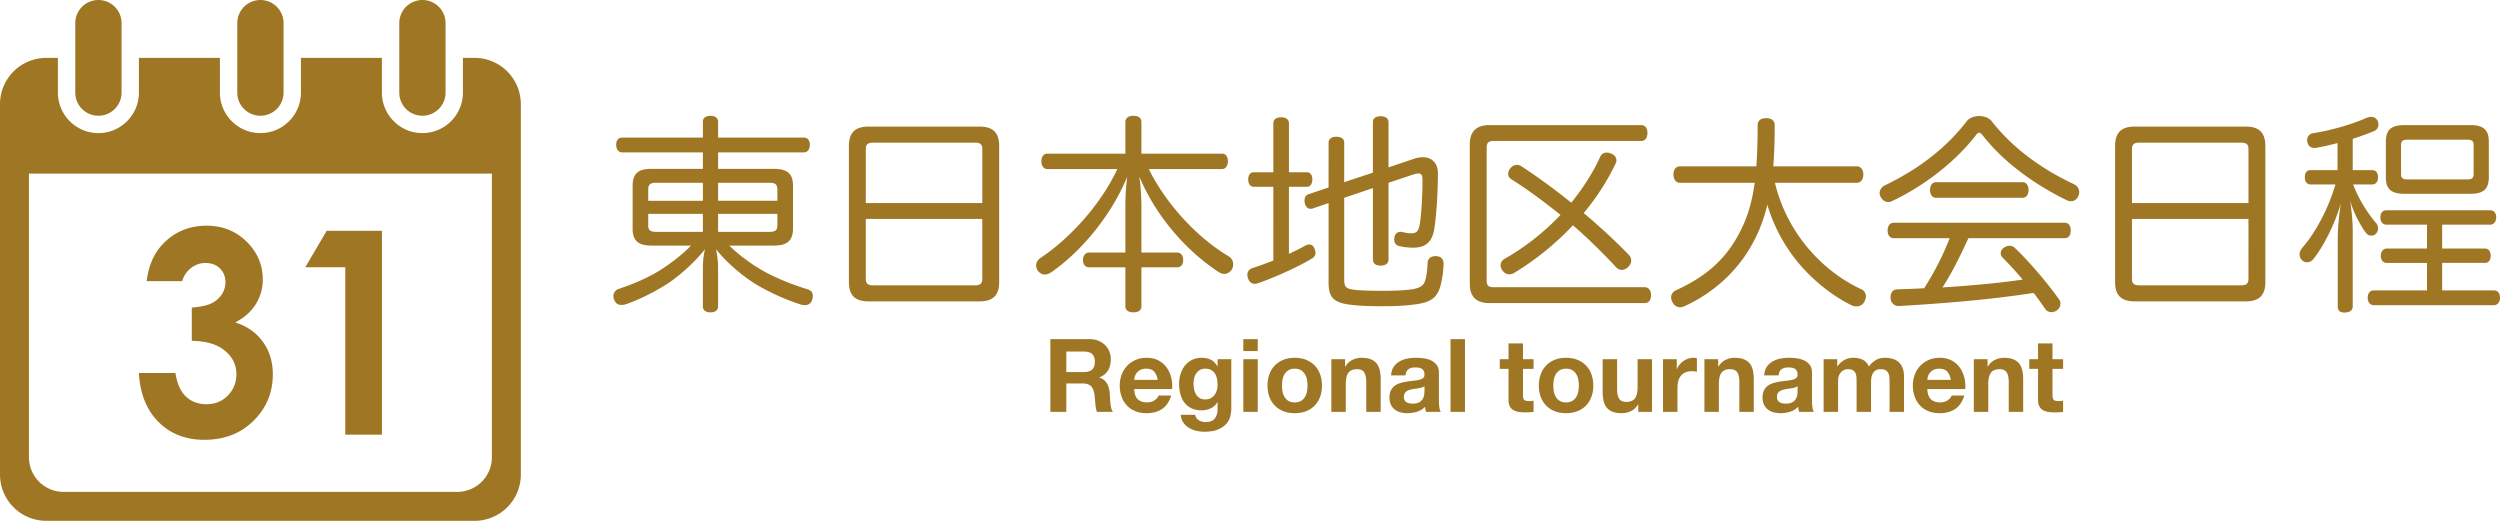
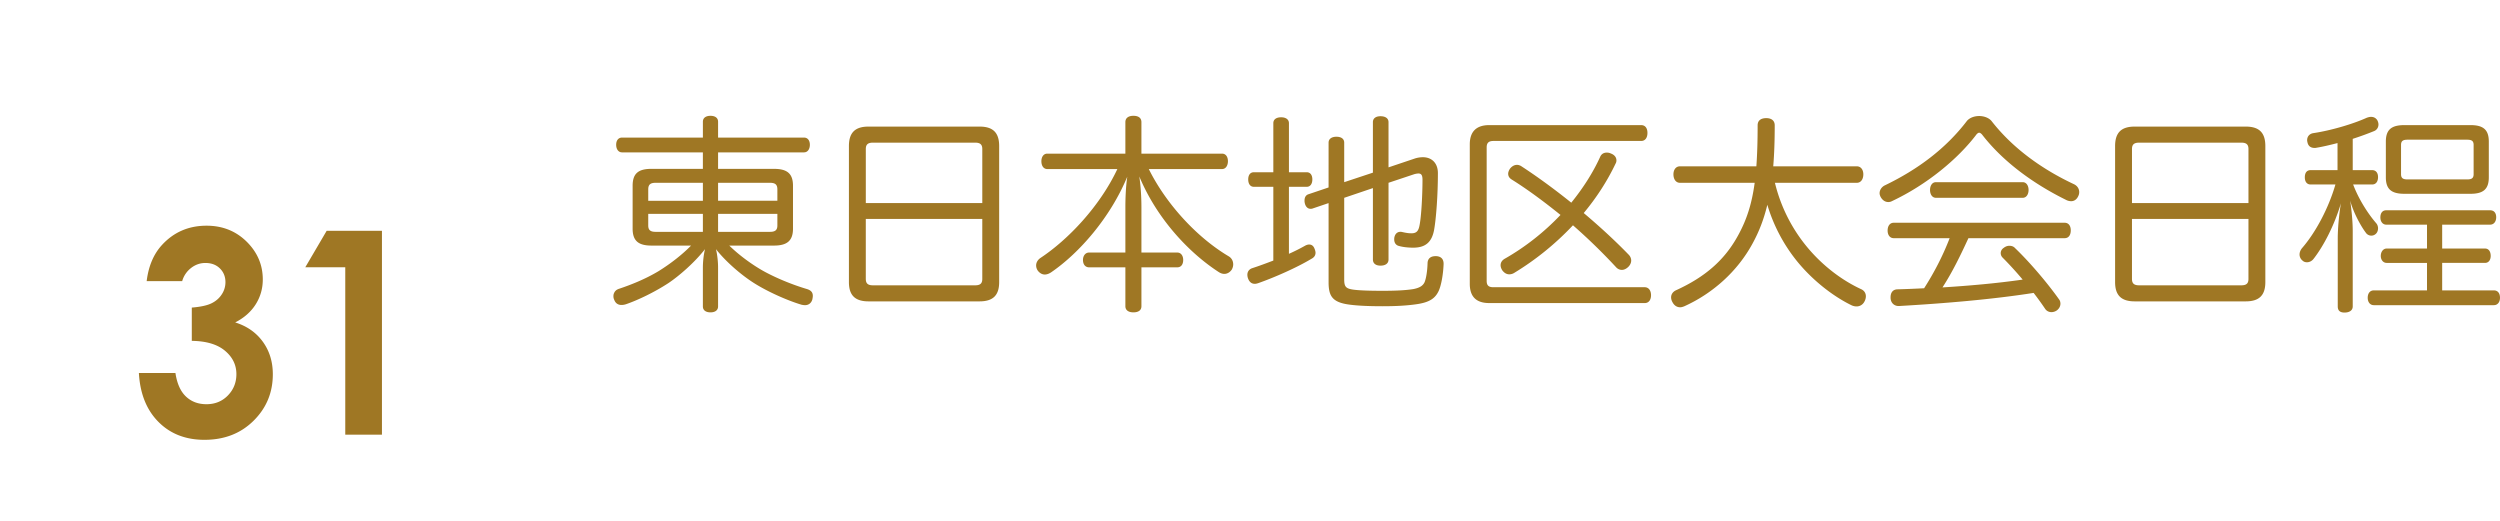
<svg xmlns="http://www.w3.org/2000/svg" width="432" height="90" viewBox="0 0 432 90">
  <g fill="#9F7724">
    <path d="M107.496 26.33c-.658 0-1.021-.585-1.021-1.314 0-.73.363-1.242 1.021-1.242h13.963v-2.739c0-.657.51-1.022 1.313-1.022.802 0 1.312.365 1.312 1.022v2.739h14.84c.656 0 1.021.512 1.021 1.242 0 .729-.365 1.314-1.021 1.314h-14.84v2.849h9.662c2.262 0 3.283.804 3.283 2.922v7.413c0 2.081-1.021 2.922-3.283 2.922h-7.729c1.75 1.716 4.156 3.47 6.271 4.601 2.333 1.243 4.995 2.266 7.072 2.886.766.22 1.095.584 1.095 1.205 0 .183-.036.365-.074.584-.181.694-.692 1.022-1.275 1.022-.183 0-.401-.036-.584-.072-2.224-.657-5.433-2.046-7.838-3.506-2.371-1.425-5.215-3.871-6.964-6.1.255 1.06.363 2.265.363 3.179v6.718c0 .658-.51 1.024-1.312 1.024-.804 0-1.313-.366-1.313-1.024v-6.718c0-.914.11-2.119.366-3.179-1.788 2.301-4.485 4.639-6.345 5.88-2.408 1.57-5.251 2.922-7.257 3.616a2.55 2.55 0 01-.839.146c-.583 0-1.021-.292-1.238-.876a1.415 1.415 0 01-.146-.657c0-.184.035-.365.109-.511.146-.366.437-.623.911-.768 1.859-.622 4.412-1.606 6.782-3.031 2.115-1.315 4.121-2.886 5.615-4.419h-6.856c-2.259 0-3.243-.841-3.243-2.922v-7.413c0-2.118.984-2.922 3.243-2.922h8.897V26.33h-13.961zm13.963 5.259h-8.167c-.839 0-1.276.256-1.276 1.133v1.972h9.443v-3.105zm-9.443 5.368v2.009c0 .84.438 1.096 1.276 1.096h8.167v-3.104h-9.443zm22.314-2.264v-1.972c0-.877-.437-1.133-1.276-1.133h-8.97v3.104h10.246zm-10.246 5.369h8.97c.84 0 1.276-.256 1.276-1.096v-2.009h-10.246v3.105zM172.656 48.753c0 2.338-1.13 3.324-3.391 3.324h-19.18c-2.261 0-3.391-.986-3.391-3.324V25.234c0-2.373 1.13-3.36 3.391-3.36h19.18c2.261 0 3.391.987 3.391 3.36v23.519zm-2.916-13.658v-9.35c0-.839-.438-1.095-1.241-1.095h-17.647c-.801 0-1.24.256-1.24 1.095v9.35h20.128zm-20.129 13.111c0 .84.439 1.096 1.24 1.096h17.647c.804 0 1.241-.256 1.241-1.096V37.834H149.61v10.372zM180.973 29.215c-.655 0-1.021-.584-1.021-1.352 0-.729.365-1.314 1.021-1.314h13.491v-5.441c0-.73.548-1.096 1.387-1.096.874 0 1.386.365 1.386 1.096v5.441h13.928c.655 0 1.021.548 1.021 1.314 0 .73-.365 1.352-1.021 1.352h-12.653c3.027 6.099 8.388 11.869 13.819 15.083.547.329.767.876.767 1.388 0 .328-.108.657-.255.913-.329.475-.804.73-1.276.73-.329 0-.657-.11-.986-.328-5.177-3.36-10.683-9.24-13.708-16.508.256 1.68.365 3.688.365 5.332v7.815h6.197c.657 0 1.021.584 1.021 1.277 0 .768-.364 1.278-1.021 1.278h-6.197v6.721c0 .693-.512 1.06-1.386 1.06-.839 0-1.387-.366-1.387-1.06v-6.721h-6.272c-.654 0-1.056-.511-1.056-1.278 0-.693.401-1.277 1.056-1.277h6.272v-7.778c0-1.606.073-3.616.329-5.332-2.917 7.048-8.276 13.184-13.126 16.506-.365.256-.768.402-1.131.402-.438 0-.839-.22-1.168-.621a1.586 1.586 0 01-.325-.949c0-.475.255-.95.727-1.279 4.814-3.176 10.282-8.946 13.309-15.374h-12.107zM225.789 29.763c.656 0 .984.512.984 1.242 0 .729-.328 1.277-.984 1.277h-3.062V43.86a32.955 32.955 0 002.771-1.389c.254-.146.51-.219.729-.219.402 0 .729.219.912.693.109.256.184.512.184.73 0 .438-.221.804-.73 1.06-2.479 1.498-6.381 3.214-9.188 4.199-.221.072-.402.11-.584.11-.546 0-.948-.329-1.167-.95a1.85 1.85 0 01-.108-.621c0-.512.291-.949.839-1.132 1.128-.364 2.406-.84 3.646-1.314V32.282h-3.356c-.655 0-.982-.548-.982-1.277 0-.73.327-1.242.982-1.242h3.356V21.29c0-.657.51-1.022 1.348-1.022.803 0 1.35.365 1.35 1.022v8.473h3.06zm6.49 4.419v14.024c0 1.313.219 1.68 1.713 1.862 1.168.146 3.174.183 4.959.183 2.043 0 3.865-.073 5.252-.293 1.129-.219 1.676-.583 1.969-1.205.291-.729.475-2.008.51-3.286.035-.84.584-1.205 1.385-1.205h.111c.801.036 1.275.475 1.275 1.314v.073c-.072 1.898-.439 3.726-.84 4.602-.582 1.241-1.494 2.008-3.973 2.337-1.568.219-3.318.329-5.762.329-2.15 0-4.229-.073-5.797-.292-2.918-.402-3.502-1.534-3.502-3.872V35.095l-2.807.95c-.109.035-.217.035-.328.035-.512 0-.875-.438-.982-1.022-.039-.146-.039-.255-.039-.401 0-.548.219-.95.695-1.096l3.461-1.168V24.65c0-.657.549-1.022 1.35-1.022.838 0 1.35.365 1.35 1.022v6.829l4.959-1.644v-8.729c0-.658.51-1.022 1.312-1.022.84 0 1.385.364 1.385 1.022v7.815l4.449-1.497a4.555 4.555 0 011.494-.256c1.533 0 2.59 1.022 2.59 2.739 0 3.725-.291 7.778-.656 9.823-.4 2.155-1.533 3.067-3.609 3.067-.877 0-1.824-.108-2.443-.291-.51-.11-.84-.512-.84-1.133 0-.109 0-.256.037-.401.146-.621.547-.913 1.021-.913.109 0 .219 0 .328.036.473.11 1.02.22 1.568.22.875 0 1.238-.365 1.422-1.388.326-1.606.51-5.441.51-7.853 0-.768-.184-1.095-.693-1.095-.182 0-.4.036-.693.109l-4.484 1.497v13.256c0 .694-.545 1.061-1.385 1.061-.803 0-1.312-.366-1.312-1.061V32.502l-4.96 1.68zM257.333 52.369c-2.188 0-3.355-1.06-3.355-3.323V24.941c0-2.227 1.168-3.322 3.355-3.322h26.252c.729 0 1.094.548 1.094 1.352 0 .803-.365 1.387-1.094 1.387h-25.523c-.768 0-1.166.293-1.166 1.096v23.081c0 .841.398 1.097 1.166 1.097h26.143c.693 0 1.094.583 1.094 1.387s-.4 1.352-1.094 1.352h-26.872zm3.864-21.364c-.4-.256-.584-.585-.584-.986 0-.256.111-.548.293-.84.328-.438.766-.693 1.238-.693.221 0 .439.073.658.182 2.807 1.826 5.76 3.981 8.715 6.355 2.041-2.521 3.754-5.187 4.994-7.926.219-.511.654-.73 1.131-.73.219 0 .475.036.691.147.621.218.986.656.986 1.204 0 .183-.039.365-.146.547-1.424 2.995-3.283 5.881-5.506 8.547 2.771 2.336 5.432 4.783 7.766 7.194.291.292.438.656.438 1.022 0 .365-.182.767-.475 1.06-.363.364-.766.548-1.129.548s-.73-.146-1.021-.475a99.756 99.756 0 00-7.439-7.231 48.578 48.578 0 01-10.135 8.217 1.612 1.612 0 01-.875.256c-.475 0-.875-.256-1.205-.694-.18-.292-.289-.584-.289-.876 0-.438.219-.841.73-1.132 3.535-2.009 6.816-4.603 9.623-7.56-2.807-2.265-5.653-4.384-8.459-6.136zM306.707 31.589a27.54 27.54 0 005.688 11.249c2.699 3.213 6.016 5.659 9.188 7.12.584.256.84.73.84 1.242 0 .329-.109.694-.291.985a1.502 1.502 0 01-1.314.767c-.291 0-.619-.072-.912-.219-3.5-1.716-7.107-4.675-9.697-7.997a28.41 28.41 0 01-4.814-9.35c-.584 2.447-1.42 4.639-2.588 6.756-2.59 4.748-6.818 8.546-11.74 10.774-.256.108-.512.183-.729.183-.512 0-1.021-.256-1.35-.914a1.668 1.668 0 01-.221-.804c0-.511.293-.949.805-1.204 5.068-2.301 8.494-5.26 10.828-9.605 1.494-2.738 2.334-5.478 2.809-8.983h-12.91c-.727 0-1.129-.656-1.129-1.461 0-.767.402-1.388 1.129-1.388H303.5c.146-2.045.219-4.383.219-7.085 0-.877.619-1.241 1.494-1.241.912 0 1.459.438 1.459 1.241 0 2.557-.072 4.894-.256 7.085h14.439c.729 0 1.129.621 1.129 1.388 0 .805-.4 1.461-1.129 1.461h-14.148zM342.003 20.049c.805 0 1.641.292 2.115.84 3.721 4.784 8.824 8.398 14.293 10.956.582.292.877.804.877 1.351 0 .22-.039.438-.148.658-.254.584-.691.913-1.24.913a1.95 1.95 0 01-.947-.256c-5.688-2.812-10.9-6.647-14.473-11.285-.184-.182-.33-.292-.477-.292-.145 0-.289.11-.436.256-3.246 4.309-8.678 8.766-14.658 11.577a1.295 1.295 0 01-.619.146c-.512 0-.986-.292-1.314-.877-.107-.219-.182-.438-.182-.656 0-.549.365-1.097.912-1.352 5.688-2.74 10.537-6.354 14.184-11.139.475-.548 1.276-.84 2.113-.84zm-1.859 21.108c-1.348 2.921-2.734 5.806-4.484 8.509 4.631-.291 9.262-.693 13.857-1.352a60.902 60.902 0 00-3.465-3.798 1.104 1.104 0 01-.328-.767c0-.365.182-.694.51-.912.328-.256.656-.366.986-.366.363 0 .729.11.982.401 2.625 2.521 5.615 6.062 7.586 8.838.182.219.254.512.254.767 0 .439-.219.841-.584 1.133a1.655 1.655 0 01-.949.329c-.438 0-.836-.184-1.092-.548a51.148 51.148 0 00-2.006-2.776c-7.219 1.133-15.568 1.826-23.262 2.265h-.074c-.729 0-1.348-.511-1.385-1.388v-.11c0-.839.4-1.352 1.166-1.387 1.531-.037 3.102-.109 4.631-.183 1.752-2.739 3.246-5.624 4.412-8.655h-9.662c-.656 0-1.057-.548-1.057-1.314 0-.804.4-1.352 1.057-1.352h29.533c.693 0 1.059.548 1.059 1.314 0 .804-.365 1.352-1.059 1.352h-16.626zm9.373-9.678c.654 0 1.02.621 1.02 1.351s-.365 1.352-1.02 1.352h-14.986c-.658 0-1.021-.621-1.021-1.352 0-.729.363-1.351 1.021-1.351h14.986zM391.451 48.753c0 2.338-1.129 3.324-3.393 3.324H368.88c-2.26 0-3.391-.986-3.391-3.324V25.234c0-2.373 1.131-3.36 3.391-3.36h19.178c2.264 0 3.393.987 3.393 3.36v23.519zm-2.916-13.658v-9.35c0-.839-.438-1.095-1.24-1.095h-17.648c-.801 0-1.24.256-1.24 1.095v9.35h20.128zm-20.129 13.111c0 .84.439 1.096 1.24 1.096h17.648c.803 0 1.24-.256 1.24-1.096V37.834h-20.129v10.372zM409.904 29.397c.658 0 1.021.475 1.021 1.206 0 .767-.363 1.278-1.021 1.278h-3.281c.947 2.52 2.553 5.039 4.01 6.719.186.22.293.547.293.841 0 .401-.146.767-.4.984a1.13 1.13 0 01-.766.294c-.365 0-.73-.183-.949-.512-.984-1.315-2.223-3.688-2.697-5.552.254 1.79.438 3.689.438 5.259v13.037c0 .695-.584 1.06-1.422 1.06-.803 0-1.166-.364-1.166-1.06V41.193c0-1.717.217-4.091.545-6.062-1.166 3.908-3.025 7.413-4.701 9.569-.295.4-.73.62-1.168.62-.256 0-.547-.073-.766-.292a1.351 1.351 0 01-.51-1.06c0-.364.146-.729.4-1.059 2.369-2.702 4.631-6.976 5.797-11.028h-4.266c-.691 0-1.021-.512-1.021-1.243 0-.767.33-1.241 1.021-1.241h4.629v-4.675c-1.275.329-2.514.621-3.607.804-.146.037-.256.037-.365.037-.693 0-1.131-.366-1.238-1.06-.039-.109-.039-.183-.039-.292 0-.621.402-1.095 1.059-1.205 2.988-.438 6.855-1.57 9.262-2.666.219-.073.475-.146.73-.146.436 0 .838.183 1.094.621.107.219.18.475.18.694 0 .512-.291.949-.729 1.132a52.51 52.51 0 01-3.719 1.352v5.404h3.352zm21.039 20.781c.654 0 1.057.476 1.057 1.277 0 .73-.402 1.278-1.057 1.278h-20.748c-.656 0-1.055-.548-1.055-1.278 0-.767.398-1.277 1.055-1.277h9.191V45.43h-6.967c-.619 0-1.021-.547-1.021-1.205 0-.693.402-1.278 1.021-1.278h6.967V38.82h-7.039c-.656 0-1.02-.585-1.02-1.242 0-.767.363-1.242 1.02-1.242h17.939c.693 0 1.057.476 1.057 1.206 0 .693-.363 1.278-1.057 1.278h-8.279v4.126h7.404c.654 0 .982.548.982 1.278 0 .658-.328 1.205-.982 1.205h-7.404v4.748h8.936zm-.877-19.539c0 2.045-.947 2.85-3.172 2.85h-11.41c-2.262 0-3.209-.805-3.209-2.85v-6.171c0-2.046.947-2.849 3.209-2.849h11.41c2.225 0 3.172.803 3.172 2.849v6.171zm-3.754.366c.803 0 1.129-.22 1.129-.913v-5.04c0-.694-.326-.912-1.129-.912h-10.283c-.799 0-1.129.218-1.129.912v5.04c0 .693.33.913 1.129.913h10.283z" />
  </g>
  <g fill="#9F7724">
-     <path d="M82 10h-2.006v6c0 3.859-3.141 7-7 7s-7-3.141-7-7v-6H52v6c0 3.859-3.141 7-7 7s-7-3.141-7-7v-6H24.006v6c0 3.859-3.141 7-7 7s-7-3.141-7-7v-6H8a8 8 0 00-8 8v64a8 8 0 008 8h74a8 8 0 008-8V18a8 8 0 00-8-8zm3 69a6 6 0 01-6 6H11a6 6 0 01-6-6V30h80v49z" />
-     <path d="M45 20a4 4 0 004-4V4a4 4 0 00-8 0v12a4 4 0 004 4zM17.006 20a4 4 0 004-4V4a4 4 0 00-8 0v12a4 4 0 004 4zM72.994 20a4 4 0 004-4V4a4 4 0 00-8 0v12a4 4 0 004 4z" />
    <g>
      <path d="M31.48 48.579h-6.135c.318-2.602 1.208-4.692 2.668-6.273C30.05 40.102 32.61 39 35.698 39c2.75 0 5.057.921 6.92 2.755 1.859 1.836 2.792 4.016 2.792 6.537 0 1.565-.407 2.994-1.22 4.287-.813 1.292-1.995 2.34-3.546 3.136 2.037.64 3.628 1.754 4.776 3.342 1.148 1.589 1.723 3.461 1.723 5.616 0 3.158-1.109 5.84-3.33 8.034C41.595 74.903 38.767 76 35.333 76c-3.254 0-5.906-1.033-7.959-3.103-2.051-2.066-3.177-4.881-3.374-8.44h6.316c.274 1.82.877 3.173 1.813 4.059.934.886 2.115 1.331 3.544 1.331 1.49 0 2.725-.504 3.706-1.512.979-1.005 1.471-2.232 1.471-3.687 0-1.594-.662-2.946-1.983-4.047-1.323-1.104-3.231-1.668-5.724-1.7v-5.749c1.536-.127 2.68-.376 3.431-.753.754-.375 1.339-.89 1.756-1.545a3.803 3.803 0 00.628-2.083c0-.958-.318-1.751-.958-2.384-.638-.631-1.475-.945-2.507-.945-.913 0-1.742.291-2.487.875a4.375 4.375 0 00-1.526 2.262zM56.446 39.888H66v35.225h-6.338V46.185h-6.909l3.693-6.297z" />
    </g>
  </g>
  <g fill="#9F7724">
-     <path d="M188.271 58.603c.562 0 1.068.092 1.52.273s.838.432 1.16.748c.323.317.568.685.738 1.101s.256.865.256 1.347c0 .739-.156 1.379-.465 1.918-.312.54-.819.951-1.521 1.232v.035c.34.094.62.237.844.432.224.193.405.422.546.686.14.265.241.555.307.871a7.6 7.6 0 01.132.951c.012.2.023.434.034.705.012.27.032.544.063.827a5.6 5.6 0 00.139.8c.065.252.163.466.291.643h-2.76c-.152-.397-.246-.873-.283-1.426a20.372 20.372 0 00-.157-1.584c-.094-.657-.292-1.138-.598-1.443s-.804-.458-1.496-.458h-2.76v4.911H181.5V58.603h6.771zm-.986 5.686c.633 0 1.107-.142 1.424-.423.317-.281.476-.739.476-1.373 0-.61-.158-1.053-.476-1.329-.316-.275-.791-.413-1.424-.413h-3.024v3.538h3.024zM196.605 68.989c.376.362.914.545 1.618.545.504 0 .938-.126 1.302-.379.362-.252.586-.519.668-.801h2.197c-.35 1.091-.891 1.872-1.617 2.342-.727.469-1.605.703-2.638.703-.715 0-1.36-.113-1.935-.343a4.018 4.018 0 01-1.459-.977 4.381 4.381 0 01-.923-1.514 5.522 5.522 0 01-.326-1.937c0-.681.11-1.313.334-1.901.224-.587.54-1.094.95-1.522.41-.428.898-.767 1.468-1.013s1.198-.368 1.891-.368c.774 0 1.449.148 2.022.448a4.045 4.045 0 011.417 1.205c.368.505.636 1.08.799 1.725.164.646.224 1.321.176 2.025h-6.559c.035.811.241 1.397.615 1.762zm2.823-4.788c-.298-.329-.752-.493-1.362-.493-.398 0-.729.066-.994.202a1.898 1.898 0 00-.632.502 1.819 1.819 0 00-.334.633 2.803 2.803 0 00-.114.6h4.063c-.119-.634-.327-1.116-.627-1.444zM212.618 71.841c-.1.468-.313.905-.642 1.311-.328.404-.804.748-1.423 1.029-.623.282-1.455.422-2.498.422-.446 0-.901-.056-1.363-.166a4.38 4.38 0 01-1.267-.52 3.107 3.107 0 01-.951-.907c-.252-.369-.394-.812-.429-1.327h2.479c.115.468.345.794.687.976.339.182.73.273 1.178.273.704 0 1.216-.212 1.537-.635.323-.422.479-.956.468-1.601v-1.197h-.036c-.27.481-.653.837-1.15 1.064a3.743 3.743 0 01-1.575.344c-.681 0-1.268-.121-1.759-.361a3.335 3.335 0 01-1.214-.985 4.125 4.125 0 01-.694-1.462 6.948 6.948 0 01-.22-1.769c0-.586.084-1.152.256-1.697.17-.547.418-1.028.746-1.444s.736-.749 1.224-.995c.485-.246 1.046-.368 1.679-.368.598 0 1.122.11 1.574.334.451.224.828.598 1.134 1.127h.036v-1.215h2.373v8.519c0 .363-.049.78-.15 1.25zm-3.42-3.029c.27-.141.493-.329.668-.562.176-.235.307-.502.395-.802a3.25 3.25 0 00.134-.942c0-.374-.036-.729-.106-1.063a2.672 2.672 0 00-.352-.891 1.815 1.815 0 00-.65-.614c-.27-.153-.61-.229-1.021-.229-.351 0-.651.07-.903.211s-.465.331-.635.572a2.37 2.37 0 00-.367.827 4.062 4.062 0 00-.114.978c0 .328.03.653.095.977.064.322.176.612.334.87.158.259.366.471.626.635.257.164.58.246.965.246.35-.002.662-.072.931-.213zM214.843 60.662v-2.06h2.497v2.06h-2.497zm2.496 1.409v9.1h-2.497v-9.1h2.497zM219.363 64.649a4.251 4.251 0 01.949-1.514c.41-.416.902-.74 1.477-.968.574-.229 1.219-.343 1.936-.343.715 0 1.361.114 1.941.343a4.242 4.242 0 011.488.968c.41.417.725.922.949 1.514.223.592.334 1.253.334 1.98 0 .729-.111 1.385-.334 1.972a4.314 4.314 0 01-.949 1.505 4.154 4.154 0 01-1.488.959c-.58.224-1.227.334-1.941.334-.717 0-1.361-.11-1.936-.334-.574-.223-1.066-.543-1.477-.959s-.729-.919-.949-1.505c-.223-.587-.334-1.243-.334-1.972 0-.727.111-1.388.334-1.98zm2.267 3.045c.07.348.191.658.361.934s.396.496.676.66c.283.164.635.246 1.057.246s.775-.082 1.064-.246c.287-.164.516-.385.686-.66.168-.275.289-.586.359-.934a5.5 5.5 0 000-2.138 2.783 2.783 0 00-.359-.933 2 2 0 00-.686-.66c-.289-.17-.643-.255-1.064-.255s-.773.085-1.057.255a2.061 2.061 0 00-.676.66c-.17.271-.291.58-.361.933a5.5 5.5 0 000 2.138zM232.429 62.071v1.268h.053c.318-.528.727-.912 1.232-1.153a3.55 3.55 0 011.547-.36c.668 0 1.215.09 1.645.272.428.182.764.434 1.01.757.246.322.418.716.518 1.179.1.464.152.978.152 1.541v5.597h-2.498v-5.14c0-.751-.117-1.311-.352-1.682-.234-.368-.65-.554-1.25-.554-.678 0-1.172.202-1.477.607-.305.404-.457 1.071-.457 1.998v4.77h-2.498v-9.1h2.375zM240.818 63.408c.258-.387.586-.697.984-.933a4.339 4.339 0 011.346-.502c.498-.1 1-.148 1.504-.148.457 0 .92.032 1.389.096.471.064.896.191 1.283.379.389.188.705.449.951.783.246.335.369.777.369 1.329v4.735c0 .411.023.804.07 1.179.045.376.129.657.246.845h-2.533a3.686 3.686 0 01-.175-.879c-.398.41-.867.697-1.408.861a5.636 5.636 0 01-1.652.246c-.434 0-.836-.052-1.213-.158a2.762 2.762 0 01-.984-.493c-.281-.222-.5-.504-.658-.844s-.238-.745-.238-1.215c0-.516.092-.941.273-1.276.18-.334.414-.602.703-.801a3.1 3.1 0 01.984-.449c.369-.1.74-.179 1.115-.237.377-.059.744-.105 1.109-.141.363-.035.686-.089.965-.158.283-.071.508-.173.67-.309.164-.135.242-.331.229-.59 0-.27-.045-.483-.133-.643a.965.965 0 00-.35-.369 1.434 1.434 0 00-.51-.177 4.257 4.257 0 00-.625-.044c-.492 0-.879.105-1.162.317-.281.212-.445.562-.492 1.056h-2.496c.035-.585.181-1.072.439-1.46zm4.933 3.53c-.158.054-.33.098-.51.132a7.728 7.728 0 01-.572.088c-.199.025-.4.054-.598.088a4.482 4.482 0 00-.553.142 1.65 1.65 0 00-.477.237c-.135.101-.244.227-.326.379s-.123.347-.123.581c0 .223.041.411.123.563s.195.272.334.36c.141.089.305.149.492.185.189.036.381.053.582.053.492 0 .871-.082 1.143-.246.27-.164.469-.361.598-.59s.209-.461.236-.695c.031-.234.045-.422.045-.563v-.933a1.11 1.11 0 01-.394.219zM253.146 58.603v12.568h-2.496V58.603h2.496zM265 62.071v1.671h-1.83v4.508c0 .422.07.703.211.844.143.142.422.212.844.212.141 0 .277-.006.404-.018a3.72 3.72 0 00.371-.053v1.936c-.213.036-.447.059-.705.07s-.508.018-.756.018c-.387 0-.752-.025-1.098-.079a2.564 2.564 0 01-.914-.308 1.619 1.619 0 01-.627-.651c-.15-.281-.227-.651-.227-1.109v-5.369h-1.514v-1.671h1.514v-2.729h2.496v2.729H265zM266.246 64.649a4.312 4.312 0 01.951-1.514c.41-.416.904-.74 1.477-.968.576-.229 1.221-.343 1.936-.343s1.363.114 1.941.343a4.224 4.224 0 011.488.968c.41.417.727.922.947 1.514.225.592.336 1.253.336 1.98 0 .729-.111 1.385-.336 1.972-.221.586-.537 1.089-.947 1.505s-.906.736-1.488.959c-.578.224-1.227.334-1.941.334s-1.359-.11-1.936-.334c-.572-.223-1.066-.543-1.477-.959s-.727-.919-.951-1.505c-.221-.587-.332-1.243-.332-1.972 0-.727.111-1.388.332-1.98zm2.269 3.045c.07.348.191.658.361.934s.395.496.678.66c.281.164.633.246 1.055.246s.777-.082 1.062-.246a1.91 1.91 0 00.688-.66 2.86 2.86 0 00.361-.934 5.508 5.508 0 000-2.138 2.777 2.777 0 00-.361-.933 2.007 2.007 0 00-.688-.66c-.285-.17-.641-.255-1.062-.255s-.773.085-1.055.255a2.03 2.03 0 00-.678.66c-.17.271-.291.58-.361.933a5.508 5.508 0 000 2.138zM283.095 71.171v-1.267h-.053c-.318.527-.729.909-1.232 1.144a3.618 3.618 0 01-1.547.352c-.668 0-1.217-.088-1.643-.264-.43-.176-.766-.425-1.012-.748a2.93 2.93 0 01-.52-1.179 7.2 7.2 0 01-.15-1.541v-5.597h2.498v5.14c0 .751.115 1.312.352 1.681.234.37.65.554 1.248.554.68 0 1.172-.202 1.479-.606.305-.404.459-1.07.459-1.998v-4.77h2.494v9.1h-2.373zM289.744 62.071v1.689h.033c.117-.282.275-.543.477-.783.197-.241.426-.446.684-.616s.535-.302.826-.396a3 3 0 01.918-.14c.162 0 .344.028.543.088v2.323a4.382 4.382 0 00-.422-.062 4.609 4.609 0 00-.475-.026c-.457 0-.844.076-1.16.229-.318.153-.57.361-.766.625-.193.265-.33.573-.412.925a5.039 5.039 0 00-.125 1.144v4.102h-2.496v-9.1h2.375zM296.9 62.071v1.268h.053c.316-.528.727-.912 1.23-1.153.504-.24 1.02-.36 1.549-.36.666 0 1.215.09 1.645.272.428.182.764.434 1.008.757.246.322.42.716.52 1.179.1.464.15.978.15 1.541v5.597h-2.498v-5.14c0-.751-.115-1.311-.35-1.682-.234-.368-.65-.554-1.25-.554-.68 0-1.172.202-1.477.607-.307.404-.457 1.071-.457 1.998v4.77h-2.498v-9.1h2.375zM305.289 63.408c.258-.387.584-.697.984-.933a4.32 4.32 0 011.346-.502c.498-.1 1-.148 1.502-.148.459 0 .92.032 1.391.096.469.064.896.191 1.283.379s.705.449.951.783c.246.335.367.777.367 1.329v4.735c0 .411.023.804.07 1.179.047.376.131.657.246.845h-2.531a3.686 3.686 0 01-.175-.879c-.398.41-.869.697-1.408.861s-1.09.246-1.652.246c-.434 0-.838-.052-1.213-.158a2.762 2.762 0 01-.984-.493c-.281-.222-.502-.504-.66-.844s-.238-.745-.238-1.215c0-.516.092-.941.273-1.276a2.27 2.27 0 01.705-.801 3.1 3.1 0 01.984-.449c.367-.1.74-.179 1.115-.237.377-.059.744-.105 1.109-.141.361-.035.686-.089.965-.158.283-.071.506-.173.67-.309.164-.135.24-.331.229-.59 0-.27-.045-.483-.133-.643-.088-.158-.205-.281-.352-.369s-.316-.146-.51-.177a4.21 4.21 0 00-.623-.044c-.492 0-.881.105-1.162.317s-.445.562-.492 1.056h-2.496c.032-.585.181-1.072.439-1.46zm4.931 3.53a3.648 3.648 0 01-.51.132c-.18.035-.371.065-.572.088-.199.025-.398.054-.596.088a4.607 4.607 0 00-.555.142c-.184.06-.342.138-.475.237-.137.101-.244.227-.326.379s-.123.347-.123.581c0 .223.041.411.123.563s.193.272.334.36c.141.089.305.149.492.185.189.036.381.053.582.053.492 0 .871-.082 1.143-.246.27-.164.467-.361.598-.59.129-.229.207-.461.236-.695.031-.234.045-.422.045-.563v-.933a1.119 1.119 0 01-.396.219zM317.476 62.071v1.231h.033a3.56 3.56 0 011.188-1.091c.465-.258.994-.387 1.592-.387.574 0 1.1.11 1.574.334s.836.616 1.082 1.18c.27-.399.637-.752 1.1-1.057s1.01-.457 1.645-.457c.479 0 .926.058 1.336.175.41.118.762.306 1.055.563.291.258.521.597.686 1.013s.246.918.246 1.505v6.09h-2.496v-5.157c0-.305-.012-.593-.037-.861a1.83 1.83 0 00-.191-.705 1.189 1.189 0 00-.465-.476c-.207-.116-.486-.176-.838-.176-.35 0-.635.067-.852.202a1.448 1.448 0 00-.51.528 2.073 2.073 0 00-.246.739 5.424 5.424 0 00-.062.836v5.069h-2.496v-5.104c0-.27-.006-.536-.018-.801a2.302 2.302 0 00-.152-.73 1.11 1.11 0 00-.438-.537c-.207-.135-.508-.202-.906-.202a1.87 1.87 0 00-.467.079 1.57 1.57 0 00-.562.299 1.731 1.731 0 00-.465.634c-.131.275-.195.637-.195 1.084v5.279h-2.496v-9.1h2.355zM333.654 68.989c.377.362.914.545 1.619.545.502 0 .938-.126 1.301-.379.361-.252.586-.519.668-.801h2.197c-.352 1.091-.891 1.872-1.617 2.342-.727.469-1.605.703-2.637.703-.717 0-1.361-.113-1.936-.343a4.026 4.026 0 01-1.459-.977 4.35 4.35 0 01-.922-1.514 5.5 5.5 0 01-.328-1.937c0-.681.111-1.313.336-1.901a4.461 4.461 0 01.949-1.522c.41-.428.898-.767 1.469-1.013a4.705 4.705 0 011.891-.368c.773 0 1.447.148 2.021.448a4.042 4.042 0 011.416 1.205c.369.505.635 1.08.801 1.725.164.646.223 1.321.176 2.025h-6.561c.036.811.243 1.397.616 1.762zm2.822-4.788c-.297-.329-.752-.493-1.363-.493-.398 0-.729.066-.992.202a1.882 1.882 0 00-.633.502 1.819 1.819 0 00-.334.633 2.874 2.874 0 00-.115.6h4.062c-.117-.634-.326-1.116-.625-1.444zM343.451 62.071v1.268h.051c.318-.528.729-.912 1.232-1.153.502-.24 1.02-.36 1.547-.36.67 0 1.217.09 1.645.272.428.182.766.434 1.012.757.246.322.42.716.518 1.179.1.464.15.978.15 1.541v5.597h-2.496v-5.14c0-.751-.117-1.311-.354-1.682-.234-.368-.65-.554-1.248-.554-.68 0-1.174.202-1.477.607-.305.404-.457 1.071-.457 1.998v4.77h-2.5v-9.1h2.377zM356.5 62.071v1.671h-1.83v4.508c0 .422.07.703.211.844.143.142.422.212.844.212.141 0 .277-.006.404-.018a3.72 3.72 0 00.371-.053v1.936a5.7 5.7 0 01-.705.07c-.256.012-.508.018-.756.018-.387 0-.752-.025-1.098-.079a2.564 2.564 0 01-.914-.308 1.619 1.619 0 01-.627-.651c-.15-.281-.227-.651-.227-1.109v-5.369h-1.514v-1.671h1.514v-2.729h2.496v2.729h1.831z" />
-   </g>
+     </g>
</svg>